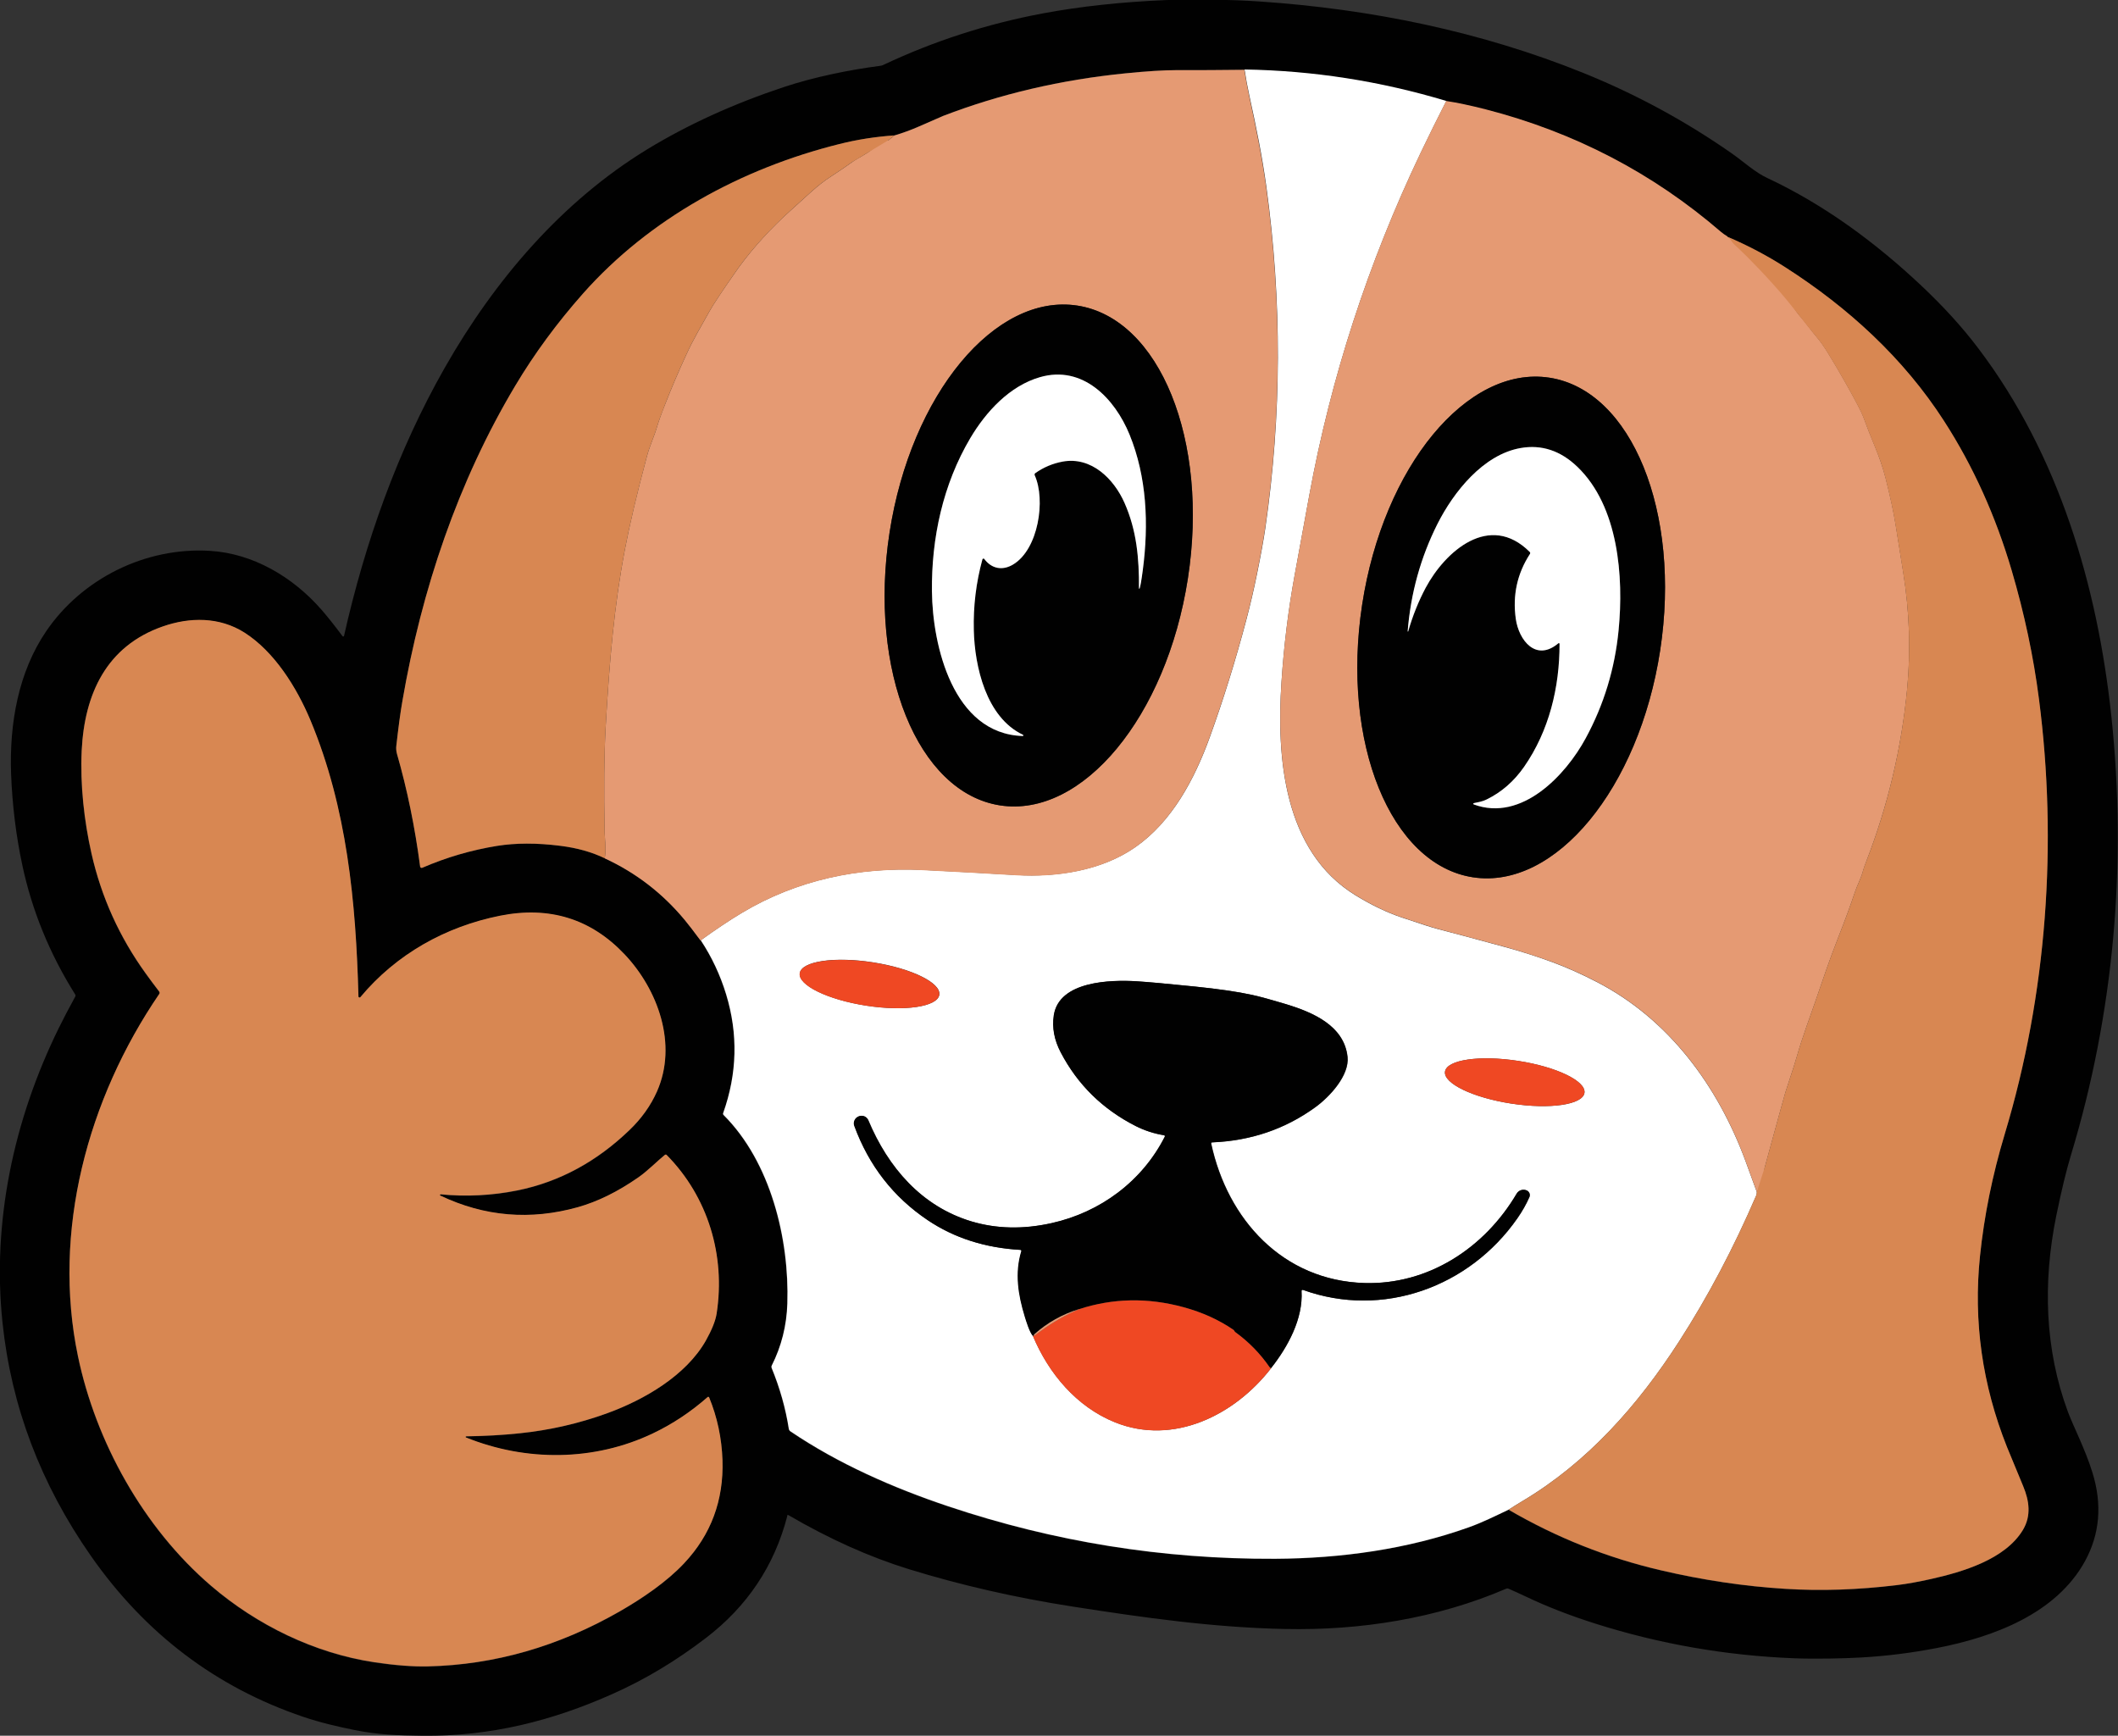
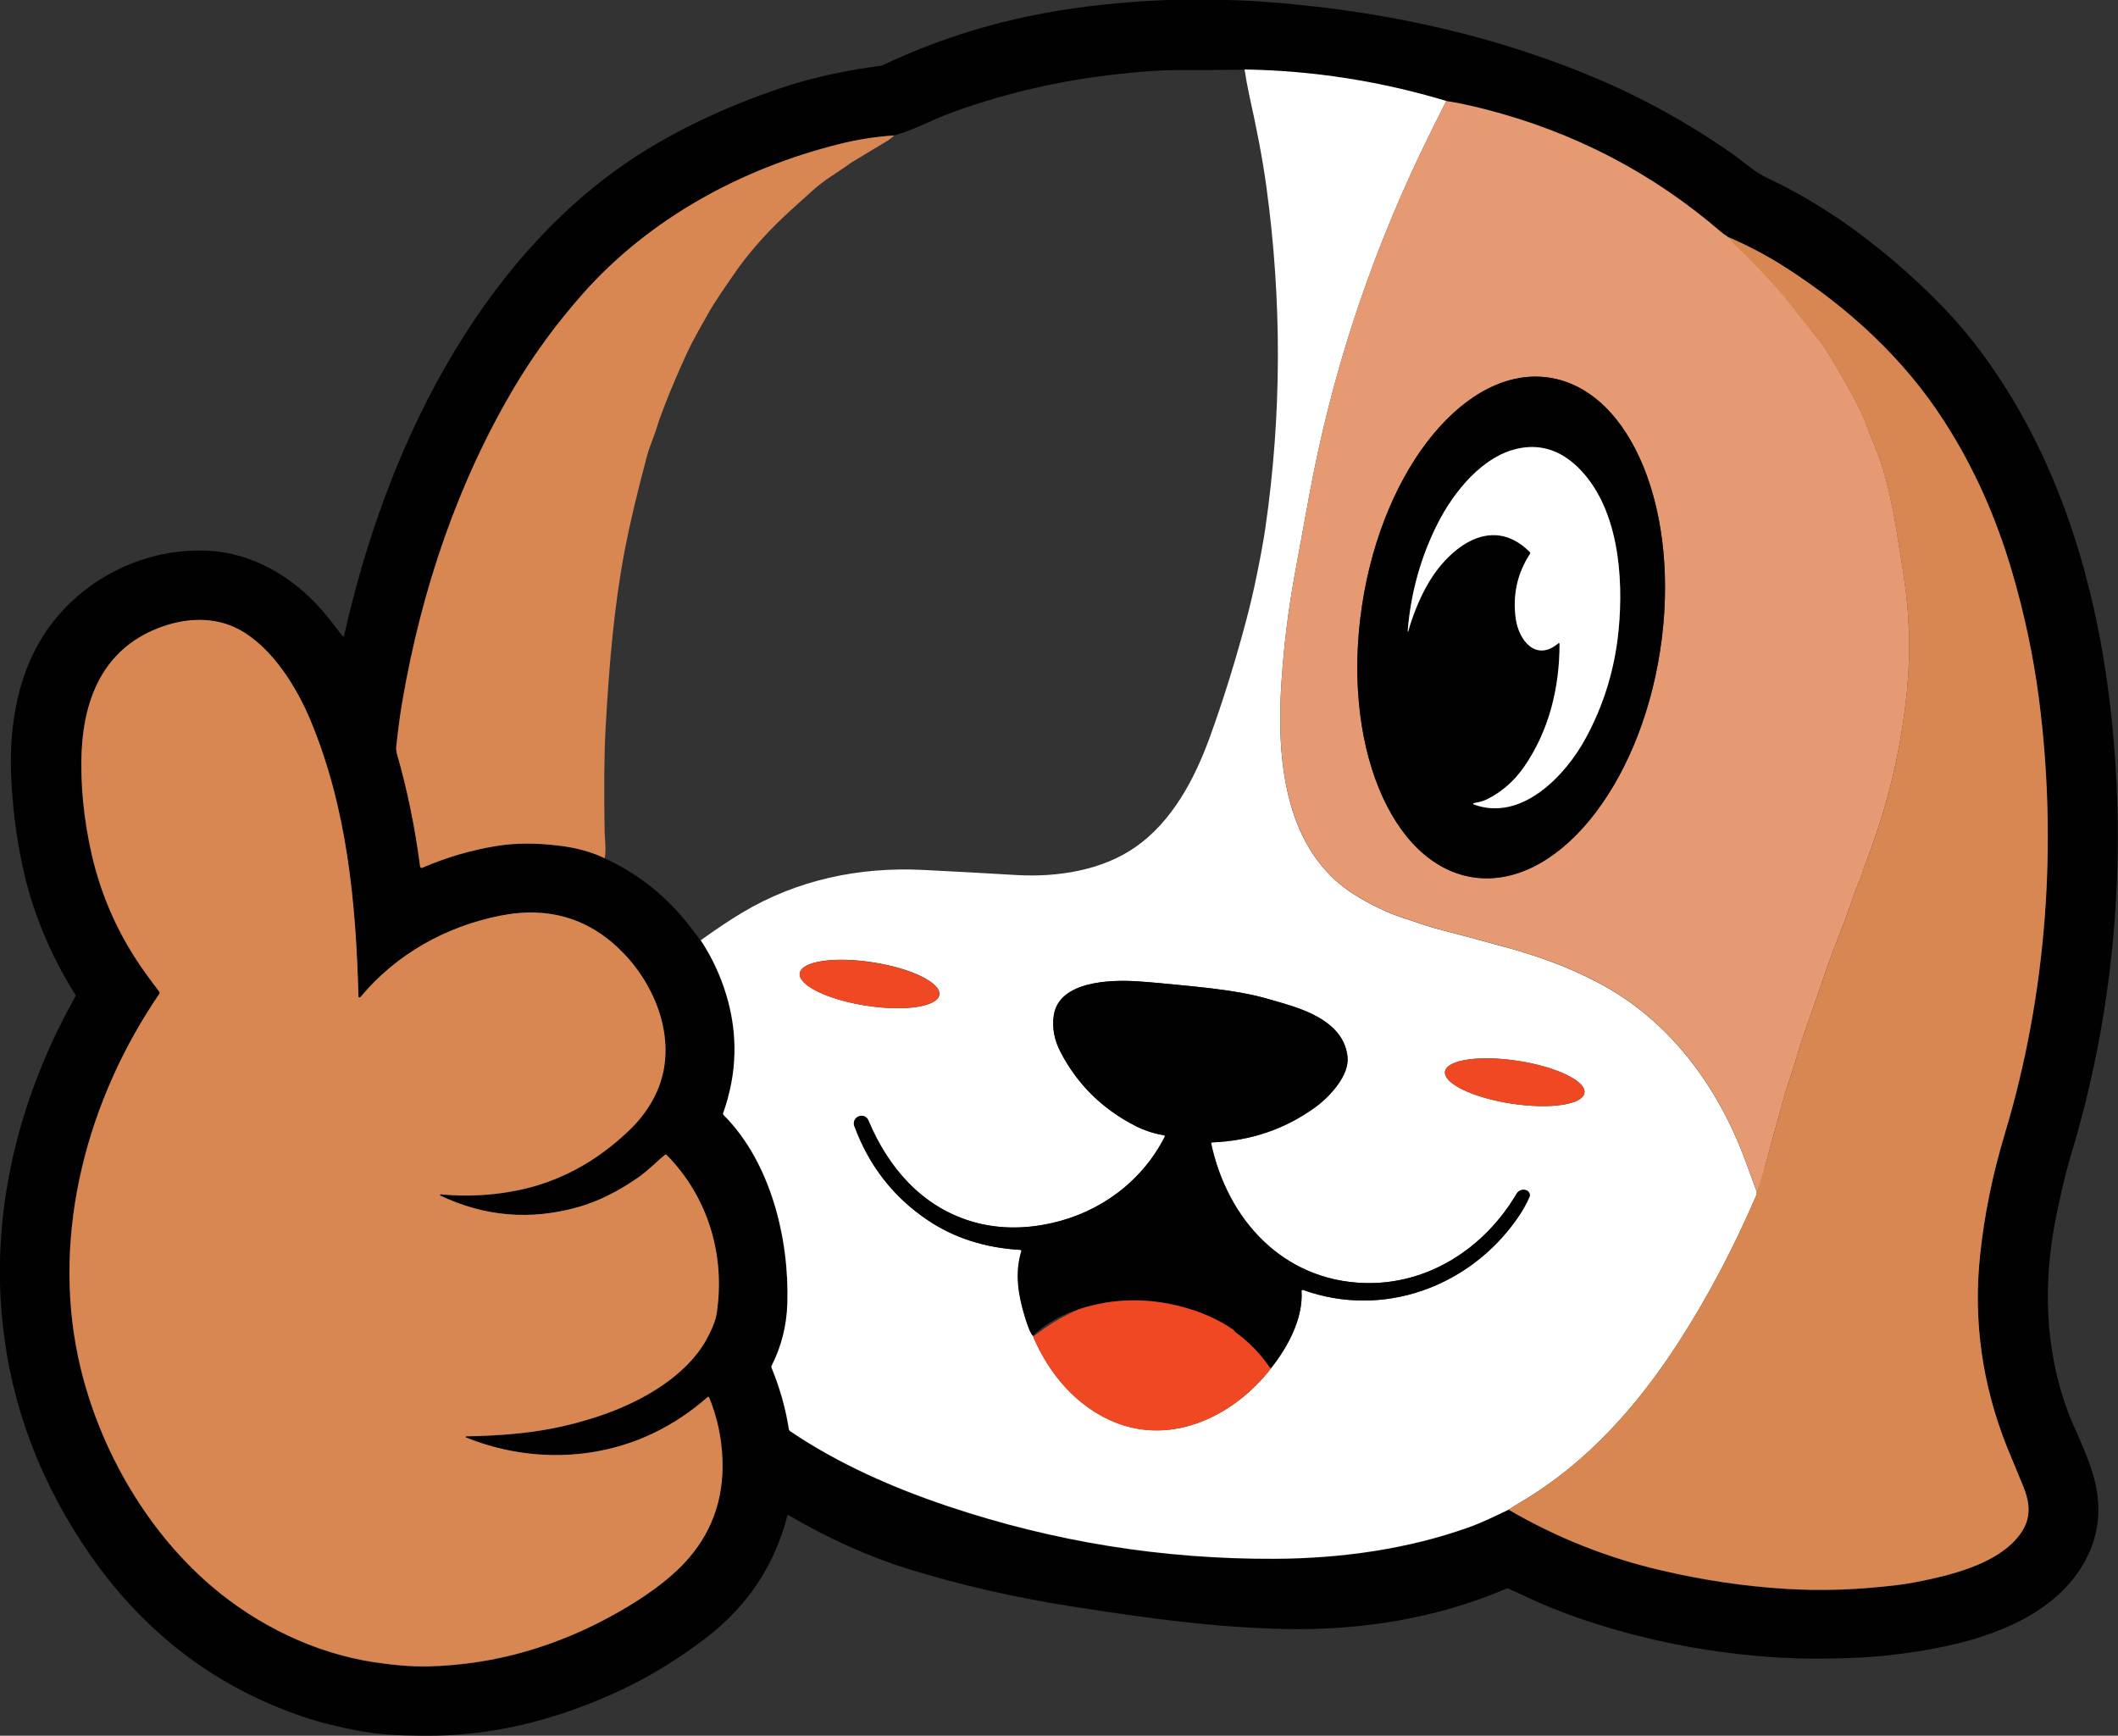
<svg xmlns="http://www.w3.org/2000/svg" id="a" width="243.9" height="199.87" viewBox="0 0 243.9 199.87">
  <rect x="0" y="0" width="243.9" height="199.87" fill="#333333" stroke="none" />
  <defs>
    <style>.b{fill:#d88752;}.b,.c,.d,.e,.f{stroke-width:0px;}.c{fill:#ef4823;}.d{fill:#fff;}.e{fill:#e59a73;}.f{fill:#010101;}</style>
  </defs>
  <path class="f" d="m90.66,174.57c-1.48,5.73-4.62,10.43-9.43,14.09-3.43,2.62-6.97,4.74-10.63,6.37-7.04,3.15-14.15,4.92-21.92,4.84-2.93-.03-5.27-.13-7.82-.65-1.93-.39-3.94-.85-5.95-1.53-10.03-3.4-18.18-9.57-24.43-18.51-5.79-8.28-9.18-17.23-10.19-26.87-1.22-11.64,1.29-23.35,6.46-33.89.53-1.08,1.17-2.3,1.92-3.67.04-.07.03-.15,0-.22-2.94-4.68-4.98-9.65-6.1-14.91-.72-3.38-1.15-6.86-1.29-10.45-.22-5.88.85-11.79,4.03-16.47,4.14-6.09,11.46-9.72,18.88-9.27,4.95.3,9.55,3.01,12.85,6.8.72.83,1.52,1.84,2.4,3.02.03.05.1.06.14.02.02-.02.03-.04.04-.06,2.41-10.71,6.15-21.3,11.6-30.87,5.76-10.12,13.51-19.16,23.32-25.15,4.66-2.84,9.92-5.24,15.77-7.18,3.44-1.14,7.5-1.97,11.06-2.43.12-.02.23-.05.34-.1,5.84-2.76,11.95-4.73,18.34-5.93,4.32-.81,9.03-1.32,14.16-1.54.68-.03,2.49-.04,5.42-.03,1.87,0,3.68.07,5.42.19,12.82.87,25.46,3.45,37.31,8.24,6.03,2.44,11.72,5.52,17.06,9.25,1.41.99,2.68,2.18,4.08,2.83,6.56,3.07,12.47,7.43,17.77,12.42,2.55,2.4,4.75,4.82,6.58,7.25,9.24,12.22,13.69,27.3,15.29,42.36,1.8,16.99.3,34.13-4.66,50.5-.54,1.78-1.1,4.11-1.69,6.99-1.56,7.67-1.32,15.39,1.35,22.58.58,1.56,2,4.33,2.81,6.95,1.15,3.69.86,7.1-.85,10.23-3.32,6.04-10.51,8.73-17.01,9.99-2.94.57-5.87.94-8.78,1.1-1.9.11-5.18.19-7.73.09-7.82-.31-15.46-1.64-22.9-4-2.89-.92-5.55-1.95-7.98-3.11-.66-.31-1.33-.62-2-.91-.07-.03-.15-.03-.23,0-7.99,3.44-16.8,4.83-25.46,4.65-8.3-.17-16.25-1.3-24.47-2.58-6.62-1.03-12.91-2.47-18.88-4.31-4.53-1.4-9.15-3.47-13.86-6.22-.06-.03-.13-.01-.16.04,0,0-.01.02-.01.03ZM143.29,8.03c-2.66.03-5.29.04-7.86.04-1.42,0-3.37.12-5.85.37-7.42.75-14.4,2.38-20.97,4.9-.1.04-1.02.44-2.77,1.21-.94.42-1.89.76-2.84,1.04-2.18.15-4.3.48-6.36,1-11.26,2.81-21.85,8.58-29.5,17.21-2.99,3.37-5.59,6.91-7.8,10.61-6.6,11.05-10.79,23.48-13,36.31-.22,1.29-.45,3-.7,5.15-.04.32,0,.65.08.96,1.17,4.06,2.05,8.38,2.66,12.95.01.1.11.17.21.16.02,0,.03,0,.05-.01,2.77-1.2,5.64-2.04,8.62-2.52,2.14-.34,4.55-.35,7.24-.01,1.97.25,3.69.73,5.15,1.44,3.6,1.66,6.67,4.03,9.22,7.11.42.51,1.02,1.29,1.81,2.35,1.27,1.91,2.24,3.98,2.92,6.22,1.4,4.57,1.28,9.13-.34,13.68-.03.08,0,.16.05.22,5.42,5.42,7.57,14.28,7.34,21.71-.08,2.55-.68,4.93-1.8,7.15-.04.08-.04.17-.01.26.95,2.31,1.61,4.65,1.98,7.02.02.12.09.22.19.29,5.51,3.73,11.84,6.51,18.17,8.63,12.19,4.08,24.74,6.1,37.64,6.04,7.57-.04,15.23-1.1,22.29-3.62,1.5-.53,3.1-1.32,4.61-2.04,5.51,3.21,11.36,5.54,17.55,6.98,4.83,1.13,9.6,1.84,14.31,2.13,4.12.26,8.4.12,12.85-.43,1.18-.14,2.48-.38,3.92-.7,3.65-.82,8.54-2.26,10.59-5.65.99-1.65.72-3.38.04-5.02-1.14-2.77-1.77-4.28-1.88-4.55-2.84-7.13-3.88-14.45-3.1-21.97.48-4.65,1.43-9.33,2.85-14.05,4.86-16.11,6.09-33.49,3.94-50.09-.64-4.91-1.69-9.84-3.14-14.8-1.85-6.28-4.44-12.01-7.78-17.2-4.67-7.26-11.07-13.09-18.28-17.71-2.1-1.34-4.33-2.52-6.69-3.53-.29-.17-.53-.34-.74-.52-7.86-6.78-16.9-11.48-27.1-14.11-1.76-.45-3.27-.77-4.54-.96-7.59-2.29-15.34-3.49-23.25-3.63ZM50.72,137.55c2.95.29,5.89.14,8.81-.44,4.99-1,9.26-3.41,12.94-6.95,1.4-1.34,2.45-2.83,3.18-4.46,2.39-5.4.12-11.71-3.73-15.78-3.88-4.1-8.66-5.58-14.34-4.45-6.31,1.26-11.97,4.44-16.09,9.38-.05.05-.12.06-.18.01-.03-.02-.04-.06-.04-.09-.29-10.88-1.32-21.73-5.53-31.81-1.6-3.82-4.16-7.9-7.58-10.08-2.89-1.84-6.32-1.81-9.45-.71-6.49,2.27-8.99,7.79-9.31,14.28-.19,3.94.28,8.14,1.13,11.86,1.14,5,3.21,9.6,6.23,13.79.45.63.98,1.33,1.57,2.11.06.08.06.19,0,.27-8.26,12.1-12.36,27.36-9.36,41.71,2.05,9.83,7.51,19.74,15.34,26.45,5.29,4.53,11.94,7.77,18.83,8.8,2.39.36,4.43.51,6.11.47,7.69-.18,15.05-2.3,22.1-6.33,2.65-1.52,5.44-3.42,7.42-5.54,3.09-3.3,4.56-7.26,4.42-11.88-.08-2.53-.59-4.94-1.54-7.23-.02-.05-.08-.08-.14-.06-.01,0-.02.01-.03.02-1.93,1.7-4.03,3.1-6.32,4.19-6.74,3.21-14.59,3.26-21.51.46-.03-.01-.05-.05-.04-.09.01-.02.03-.04.06-.04,2.12-.03,4.17-.15,6.16-.35,3.47-.36,6.83-1.13,10.08-2.31,4.31-1.57,9.09-4.36,11.36-8.37.7-1.23,1.11-2.27,1.24-3.12,1.03-6.68-.99-13.43-5.76-18.25-.05-.05-.14-.06-.2-.01-.77.62-1.99,1.85-3.04,2.58-2.38,1.66-4.7,2.8-6.97,3.44-5.48,1.54-10.77,1.09-15.87-1.34-.03-.01-.04-.04-.03-.07,0-.02.03-.04.06-.03Z" />
  <path class="d" d="m166.54,11.65c-1.01,1.97-1.99,3.97-2.96,5.99-6.04,12.67-10.31,25.8-12.81,39.4-.48,2.63-1.05,5.7-1.69,9.22-.72,3.94-1.23,8.03-1.51,12.26-.59,8.73.24,19.49,8.53,24.58,1.85,1.13,3.62,1.98,5.32,2.55,2.23.75,3.61,1.2,4.16,1.33,1.33.34,3.91,1.03,7.76,2.08,1.94.52,4.05,1.22,5.5,1.76,1.64.61,3.34,1.37,5.09,2.28,8.24,4.28,13.87,11.9,17.1,20.66.41,1.12.84,2.29,1.28,3.51,0,.17-.03.29-.06.37-2.62,6.09-5.59,11.71-8.92,16.87-4.73,7.33-10.53,13.9-18.05,18.36-.52.31-1.03.63-1.54.96-1.51.72-3.11,1.51-4.61,2.04-7.06,2.52-14.71,3.58-22.29,3.62-12.91.06-25.45-1.95-37.64-6.04-6.33-2.12-12.66-4.9-18.17-8.63-.1-.07-.17-.17-.19-.29-.37-2.37-1.03-4.7-1.98-7.02-.03-.08-.03-.18.01-.26,1.12-2.22,1.72-4.6,1.8-7.15.24-7.44-1.92-16.3-7.34-21.71-.06-.06-.08-.14-.05-.22,1.62-4.55,1.73-9.12.34-13.68-.68-2.23-1.66-4.31-2.92-6.22,1.73-1.25,3.3-2.3,4.72-3.15,6.35-3.81,13.51-5.31,20.84-4.95,3.55.18,7.15.37,10.78.59,4.68.27,9.82-.51,13.7-3.21,4.23-2.94,6.83-7.84,8.58-12.67,1.57-4.33,2.96-8.82,4.19-13.45.47-1.78.88-3.54,1.23-5.27.46-2.25.78-4.03.97-5.33,1.89-13.02,1.93-26.14.12-39.34-.48-3.51-1.16-6.84-1.96-10.49-.22-1-.4-2-.55-3,7.9.13,15.65,1.34,23.25,3.63Zm-58.37,102.9c.21-1.38-3.21-3.05-7.65-3.74h0c-4.44-.69-8.21-.13-8.42,1.25t0,0c-.21,1.38,3.21,3.05,7.65,3.74,4.44.69,8.21.13,8.42-1.25h0Zm10.78,39.28c1.81,4.32,5.03,8.16,9.44,9.94,6.78,2.73,13.84-.86,17.99-6.23,1.93-2.45,3.7-5.7,3.51-8.88,0-.07.05-.13.12-.13.02,0,.03,0,.05,0,9.2,3.32,19.17-.33,24.68-8.23.58-.83,1.04-1.65,1.39-2.45.13-.3,0-.64-.3-.77-.03-.01-.05-.02-.08-.03l-.06-.02c-.39-.1-.81.07-1.01.42-3.71,6.29-10.21,10.51-17.54,10.29-9.4-.29-15.77-7.31-17.65-16.06-.01-.06.02-.12.08-.13,0,0,.01,0,.02,0,4.45-.18,8.41-1.53,11.88-4.04,1.69-1.22,3.95-3.69,3.72-5.81-.39-3.58-3.99-5.12-7.06-6.06-1.69-.51-3.01-.88-3.96-1.08-1.61-.35-3.79-.67-6.52-.95-3.21-.33-5.46-.53-6.74-.61-2.94-.18-8.95-.06-9.54,3.94-.21,1.42.05,2.84.8,4.25,1.95,3.73,4.84,6.55,8.65,8.49,1.02.51,2.1.87,3.25,1.05.06.01.11.07.1.14,0,.01,0,.02-.01.03-2.6,5.12-7.41,8.7-13.04,9.95-3.28.73-6.35.66-9.23-.2-5.73-1.72-9.6-6.2-11.88-11.65-.18-.42-.66-.62-1.08-.45l-.04.02c-.43.17-.64.65-.48,1.09,1.68,4.57,4.5,8.19,8.45,10.85,3.05,2.05,6.61,3.19,10.67,3.42.07,0,.12.06.12.13,0,.01,0,.02,0,.03-.76,2.52-.37,5,.4,7.52.16.51.53,1.78.94,2.24Zm63.51-27.98c.21-1.36-3.22-3.01-7.65-3.69-4.44-.68-8.2-.13-8.41,1.23-.21,1.36,3.22,3.01,7.65,3.69,4.44.68,8.2.13,8.41-1.23Z" />
-   <path class="e" d="m143.29,8.03c.15,1,.34,2,.55,3,.79,3.65,1.47,6.98,1.96,10.49,1.82,13.2,1.78,26.31-.12,39.34-.19,1.3-.51,3.08-.97,5.33-.35,1.74-.76,3.49-1.23,5.27-1.22,4.63-2.62,9.11-4.19,13.45-1.75,4.83-4.35,9.73-8.58,12.67-3.88,2.7-9.03,3.48-13.7,3.21-3.63-.22-7.22-.41-10.78-.59-7.33-.36-14.49,1.14-20.84,4.95-1.42.85-2.99,1.9-4.72,3.15-.78-1.06-1.39-1.84-1.81-2.35-2.55-3.08-5.63-5.45-9.22-7.11.08-.49.1-1.01.07-1.55-.05-.76-.07-1.21-.08-1.36-.1-5.03-.06-9.07.11-12.12.43-7.71,1.01-14.2,2.21-20.48.56-2.93,1.4-6.52,2.54-10.76.35-1.3.82-2.23,1.18-3.45.17-.57.47-1.43.93-2.58.7-1.8,1.51-3.7,2.43-5.7.86-1.87,1.5-2.88,2.68-5.01.42-.76,1.45-2.31,3.09-4.65.19-.27.28-.4.29-.41,1.68-2.29,3.68-4.49,6.02-6.59.76-.68,1.5-1.36,2.23-2.02.81-.73,1.59-1.35,2.36-1.84.89-.58,1.69-1.12,2.41-1.64.72-.52,1.74-.94,2.42-1.57.06-.06.14-.11.21-.15l1.04-.8c.16-.08.43.08.57-.03l.65-.53c.95-.28,1.9-.63,2.84-1.04,1.75-.77,2.68-1.17,2.77-1.21,6.56-2.52,13.55-4.16,20.97-4.9,2.48-.25,4.43-.37,5.85-.37,2.58,0,5.2,0,7.86-.04Zm-28.13,84.71c9.49,1.47,19.17-10.22,21.63-26.12,2.46-15.89-3.23-29.96-12.72-31.43-9.49-1.47-19.17,10.22-21.63,26.12-2.46,15.89,3.23,29.96,12.72,31.43Z" />
  <path class="e" d="m198.91,27.25c1.6.93,1.77,1.94,2.82,2.68.11.07.2.16.28.26.73.94,2.72,1.4,3.52,2.18.47.45-.37,1.42.69,2.62.36.41.63.92.95,1.28.76.86,1.34,1.72,2.11,2.63.38.45.81,1.06,1.27,1.82.57.92,1.18,1.96,1.84,3.12,1.24,2.18,1.96,3.56,2.17,4.13.43,1.17.88,2.34,1.37,3.5.5,1.22.9,2.4,1.2,3.55.53,2.08.92,3.9,1.17,5.45.14.87.43,2.71.88,5.51.71,4.5.86,8.95.44,13.36-.65,6.81-2.22,13.41-4.69,19.81-.19.5-.31.84-.37,1.05-.24.94-.67,1.66-.98,2.6-.43,1.3-1.06,3.03-1.91,5.19-.97,2.47-1.83,5.01-2.45,6.83-.7,2.07-1.65,4.53-2.3,6.83-.4,1.39-.96,2.97-1.33,4.16-.06.18-.85,3.07-2.38,8.65,0,.01-.08.46-.23,1.34-.1.55-.32,1.04-.67,1.45-.44-1.22-.87-2.38-1.28-3.51-3.23-8.77-8.86-16.38-17.1-20.66-1.75-.91-3.45-1.67-5.09-2.28-1.45-.53-3.56-1.23-5.5-1.76-3.84-1.04-6.43-1.73-7.76-2.08-.54-.14-1.93-.58-4.16-1.33-1.7-.57-3.47-1.42-5.32-2.55-8.28-5.08-9.11-15.84-8.53-24.58.28-4.24.79-8.32,1.51-12.26.65-3.52,1.21-6.59,1.69-9.22,2.5-13.6,6.77-26.73,12.81-39.4.97-2.03,1.95-4.02,2.96-5.99,1.26.19,2.78.51,4.54.96,10.21,2.63,19.24,7.33,27.1,14.11.2.17.45.35.74.52Zm-29.29,73.77c9.48,1.45,19.13-10.25,21.56-26.14,2.43-15.88-3.28-29.94-12.76-31.39-9.48-1.45-19.13,10.25-21.56,26.14-2.43,15.88,3.28,29.94,12.76,31.39Z" />
  <path class="b" d="m98.11,18.67c-.71.51-1.51,1.06-2.41,1.64-.77.5-1.56,1.11-2.36,1.84-.73.66-1.47,1.33-2.23,2.02-2.33,2.11-4.34,4.3-6.02,6.59,0,0-.1.15-.29.41-1.64,2.35-2.67,3.9-3.09,4.65-1.18,2.12-1.82,3.14-2.68,5.01-.92,2-1.73,3.9-2.43,5.7-.45,1.15-.76,2.01-.93,2.58-.36,1.22-.83,2.16-1.18,3.45-1.13,4.24-1.98,7.83-2.54,10.76-1.2,6.28-1.78,12.77-2.21,20.48-.17,3.05-.2,7.09-.11,12.12,0,.14.03.6.08,1.36.03.54.01,1.06-.07,1.55-1.47-.71-3.18-1.2-5.15-1.44-2.69-.34-5.11-.33-7.24.01-2.97.48-5.85,1.32-8.62,2.52-.09.04-.2,0-.24-.09,0-.02-.01-.03-.01-.05-.6-4.57-1.49-8.89-2.66-12.95-.09-.31-.12-.64-.08-.96.24-2.15.47-3.86.7-5.15,2.21-12.83,6.4-25.26,13-36.31,2.21-3.7,4.81-7.23,7.8-10.61,7.65-8.63,18.24-14.4,29.5-17.21,2.06-.52,4.18-.85,6.36-1l-.65.53" />
  <path class="b" d="m203.2,134.48c1.53-5.58,2.32-8.47,2.38-8.65.38-1.2.93-2.77,1.33-4.16.65-2.3,1.6-4.76,2.3-6.83.62-1.81,1.48-4.36,2.45-6.83.85-2.16,1.49-3.9,1.91-5.19.31-.94.74-1.66.98-2.6.05-.2.17-.55.37-1.05,2.48-6.4,4.04-13,4.69-19.81.42-4.4.28-8.86-.44-13.36-.45-2.8-.74-4.64-.88-5.51-.25-1.55-.64-3.37-1.17-5.45-.29-1.15-.69-2.34-1.2-3.55-.48-1.17-.94-2.33-1.37-3.5-.21-.57-.93-1.95-2.17-4.13-.66-1.16-1.27-2.2-1.84-3.12-.47-.76-.89-1.37-1.27-1.82-1.46-1.73-2.78-3.56-4.26-5.26-1.01-1.16-2.05-2.29-3.12-3.38-.52-.54-1.05-1.08-1.6-1.59-.22-.21-.45-.4-.66-.62-.18-.19-.49-.72-.72-.82,2.36,1.01,4.59,2.18,6.69,3.53,7.21,4.62,13.61,10.45,18.28,17.71,3.34,5.18,5.93,10.92,7.78,17.2,1.46,4.96,2.51,9.89,3.14,14.8,2.15,16.6.92,33.98-3.94,50.09-1.42,4.72-2.37,9.4-2.85,14.05-.78,7.51.26,14.83,3.1,21.97.11.27.73,1.79,1.88,4.55.68,1.64.95,3.37-.04,5.02-2.04,3.39-6.93,4.83-10.59,5.65-1.44.32-2.75.56-3.92.7-4.45.54-8.73.69-12.85.43-4.7-.29-9.47-1-14.31-2.13-6.19-1.44-12.04-3.77-17.55-6.98.51-.33,1.02-.65,1.54-.96,7.51-4.46,13.32-11.04,18.05-18.36,3.33-5.16,6.3-10.78,8.92-16.87.03-.07.05-.19.06-.37" />
-   <path class="f" d="m115.16,92.74c-9.49-1.47-15.18-15.54-12.72-31.43,2.46-15.89,12.14-27.58,21.63-26.12,9.49,1.47,15.18,15.54,12.72,31.43-2.46,15.89-12.14,27.58-21.63,26.12Zm16.06-24.96c.08-.18.21-.89.37-2.12.71-5.32.47-10.74-1.53-15.62-1.68-4.11-5.36-8.03-10.31-6.6-3.47,1-6.21,3.96-8.03,7.03-3.14,5.31-4.48,11.5-4.41,17.64.07,6.22,2.43,16.4,10.45,16.65.04,0,.08-.03.08-.07,0-.03-.02-.06-.04-.07-4.26-2.01-5.56-7.89-5.66-12.03-.07-2.77.26-5.49.99-8.17.02-.07.09-.1.15-.09.03,0,.05.02.07.05.84,1.13,2.09,1.35,3.3.64,2.93-1.73,3.79-7.46,2.5-10.29-.04-.09-.01-.19.07-.24.97-.68,2.02-1.12,3.16-1.33,3.31-.6,5.89,2,7.12,4.77,1.39,3.14,1.68,6.34,1.66,9.84,0,.02.01.03.03.03.01,0,.03,0,.03-.02Z" />
-   <path class="d" d="m131.16,67.76c.02-3.5-.27-6.69-1.66-9.84-1.22-2.77-3.81-5.37-7.12-4.77-1.14.21-2.2.65-3.16,1.33-.08.05-.1.16-.07.24,1.29,2.83.43,8.55-2.5,10.29-1.21.72-2.45.49-3.3-.64-.04-.06-.12-.07-.17-.03-.02.02-.04.04-.05.07-.73,2.68-1.06,5.4-.99,8.17.1,4.14,1.41,10.02,5.66,12.03.04.02.05.06.04.1-.01.03-.04.04-.07.04-8.03-.25-10.39-10.43-10.45-16.65-.07-6.14,1.27-12.33,4.41-17.64,1.82-3.07,4.55-6.03,8.03-7.03,4.95-1.43,8.63,2.5,10.31,6.6,1.99,4.87,2.23,10.3,1.53,15.62-.16,1.23-.29,1.93-.37,2.12,0,.02-.03.02-.04.02-.01,0-.02-.02-.02-.03Z" />
  <path class="f" d="m169.62,101.02c-9.48-1.45-15.19-15.5-12.76-31.39,2.43-15.88,12.08-27.59,21.56-26.14,9.48,1.45,15.19,15.5,12.76,31.39-2.43,15.88-12.08,27.59-21.56,26.14Zm-7.45-28.32c.52-1.8,1.19-3.47,2.01-5.01,2.25-4.21,7.36-8.74,11.98-4.14.06.06.07.16.03.24-1.47,2.26-2.01,4.75-1.63,7.47.35,2.49,2.33,5,4.91,2.81.03-.03.09-.02.11.01.01.01.02.03.02.05,0,5.03-1.21,10.02-4.07,14.15-1.17,1.69-2.62,2.95-4.35,3.79-.47.23-.95.31-1.45.41-.04,0-.07.05-.06.1,0,.03.02.05.05.06,5.52,2.04,10.59-3.37,12.89-7.62,2.1-3.87,3.36-8.02,3.79-12.44.6-6.13,0-14.27-4.75-18.82-1.94-1.86-4.12-2.59-6.53-2.16-4.31.75-7.73,5.07-9.58,8.74-1.93,3.83-3.07,7.95-3.43,12.36,0,.02.02.04.04.03.01,0,.03,0,.03-.02Z" />
  <path class="d" d="m162.17,72.7s-.03.03-.05.02c-.01,0-.02-.02-.02-.03.35-4.4,1.5-8.52,3.43-12.36,1.85-3.67,5.27-7.99,9.58-8.74,2.41-.42,4.59.3,6.53,2.16,4.75,4.56,5.35,12.69,4.75,18.82-.43,4.42-1.69,8.57-3.79,12.44-2.3,4.25-7.36,9.66-12.89,7.62-.04-.02-.06-.06-.05-.1,0-.02.03-.04.06-.05.49-.1.98-.18,1.45-.41,1.73-.84,3.18-2.1,4.35-3.79,2.86-4.12,4.08-9.12,4.07-14.15,0-.04-.04-.08-.08-.08-.02,0-.04,0-.05.02-2.58,2.18-4.56-.33-4.91-2.81-.38-2.72.16-5.21,1.63-7.47.05-.08.04-.18-.03-.24-4.62-4.6-9.73-.07-11.98,4.14-.82,1.54-1.49,3.21-2.01,5.01Z" />
  <path class="b" d="m50.72,137.55s-.06.02-.06.05c0,.03,0,.05.03.06,5.1,2.43,10.38,2.88,15.87,1.34,2.27-.64,4.59-1.78,6.97-3.44,1.05-.73,2.26-1.96,3.04-2.58.06-.05.15-.04.2.01,4.76,4.82,6.79,11.57,5.76,18.25-.13.85-.55,1.88-1.24,3.12-2.27,4.01-7.05,6.8-11.36,8.37-3.25,1.18-6.61,1.95-10.08,2.31-1.99.21-4.04.32-6.16.35-.04,0-.07.03-.07.07,0,.03.02.05.04.06,6.92,2.8,14.77,2.75,21.51-.46,2.29-1.09,4.39-2.49,6.32-4.19.04-.04.11-.03.15,0,0,0,.01.02.02.03.94,2.29,1.45,4.7,1.54,7.23.15,4.63-1.32,8.59-4.42,11.88-1.99,2.12-4.77,4.02-7.42,5.54-7.05,4.04-14.41,6.15-22.1,6.33-1.68.04-3.72-.12-6.11-.47-6.89-1.03-13.54-4.27-18.83-8.8-7.83-6.71-13.29-16.62-15.34-26.45-3-14.35,1.1-29.62,9.36-41.71.06-.08.05-.19,0-.27-.6-.78-1.12-1.48-1.57-2.11-3.02-4.19-5.1-8.78-6.23-13.79-.84-3.72-1.32-7.92-1.13-11.86.32-6.49,2.83-12.01,9.31-14.28,3.13-1.1,6.56-1.13,9.45.71,3.42,2.19,5.98,6.26,7.58,10.08,4.21,10.08,5.24,20.93,5.53,31.81,0,.07.06.12.13.12.04,0,.07-.02.09-.04,4.12-4.94,9.78-8.12,16.09-9.38,5.68-1.13,10.46.35,14.34,4.45,3.85,4.07,6.12,10.37,3.73,15.78-.72,1.63-1.78,3.12-3.18,4.46-3.68,3.54-7.96,5.95-12.94,6.95-2.92.58-5.85.73-8.81.44Z" />
  <ellipse class="c" cx="100.12" cy="113.31" rx="2.52" ry="8.13" transform="translate(-27.17 194.92) rotate(-81.2)" />
  <path class="f" d="m146.37,157.55s-.06-.05-.1-.06c-.02,0-.05-.02-.06-.05-1.08-1.57-2.39-2.92-3.94-4.04-.06-.05-.11-.1-.14-.17-.02-.04-.04-.07-.08-.1-1.67-1.15-3.58-2.02-5.75-2.61-4.13-1.13-8.15-1.05-12.06.23-1.91.59-3.62,1.54-5.11,2.87-.07.06-.09.13-.07.22,0-.05-.04-.05-.12,0-.41-.46-.78-1.73-.94-2.24-.77-2.52-1.16-5.01-.4-7.52.02-.06-.01-.13-.08-.16-.01,0-.02,0-.03,0-4.06-.23-7.62-1.37-10.67-3.42-3.96-2.66-6.77-6.28-8.45-10.85-.16-.43.06-.92.48-1.09l.04-.02c.42-.17.91.03,1.08.45,2.28,5.45,6.15,9.93,11.88,11.65,2.88.86,5.96.93,9.23.2,5.63-1.25,10.44-4.83,13.04-9.95.03-.06,0-.13-.05-.16-.01,0-.02,0-.03-.01-1.15-.19-2.23-.54-3.25-1.05-3.81-1.93-6.7-4.76-8.65-8.49-.74-1.42-1.01-2.84-.8-4.25.59-4,6.6-4.12,9.54-3.94,1.29.08,3.53.28,6.74.61,2.74.28,4.91.6,6.52.95.94.21,2.26.57,3.96,1.08,3.08.94,6.68,2.47,7.06,6.06.23,2.13-2.04,4.59-3.72,5.81-3.47,2.52-7.43,3.86-11.88,4.04-.06,0-.11.05-.11.12,0,0,0,.01,0,.02,1.88,8.75,8.26,15.78,17.65,16.06,7.33.22,13.83-4,17.54-10.29.21-.35.62-.52,1.01-.42l.06.02c.31.08.5.4.42.72,0,.03-.02.06-.03.08-.35.8-.81,1.62-1.39,2.45-5.51,7.9-15.48,11.55-24.68,8.23-.06-.02-.14,0-.16.08,0,.02,0,.03,0,.05.2,3.18-1.57,6.44-3.51,8.88Z" />
  <ellipse class="c" cx="174.43" cy="124.63" rx="2.49" ry="8.12" transform="translate(24.85 278.19) rotate(-81.3)" />
  <path class="c" d="m146.37,157.55c-4.15,5.37-11.21,8.96-17.99,6.23-4.41-1.78-7.63-5.62-9.44-9.94.09-.05.13-.05.12,0,.25-.18.49-.36.74-.54,1.34-.99,2.82-1.84,4.44-2.54,3.91-1.28,7.93-1.36,12.06-.23,2.16.59,4.08,1.46,5.75,2.61.04.02.06.06.08.1.03.07.08.13.14.17,1.54,1.12,2.86,2.47,3.94,4.04.01.02.04.04.06.05.04.01.07.03.1.06Z" />
-   <path class="e" d="m124.25,150.76c-1.62.7-3.1,1.55-4.44,2.54-.25.18-.49.36-.74.54-.02-.09,0-.16.07-.22,1.49-1.33,3.2-2.28,5.11-2.87Z" />
</svg>